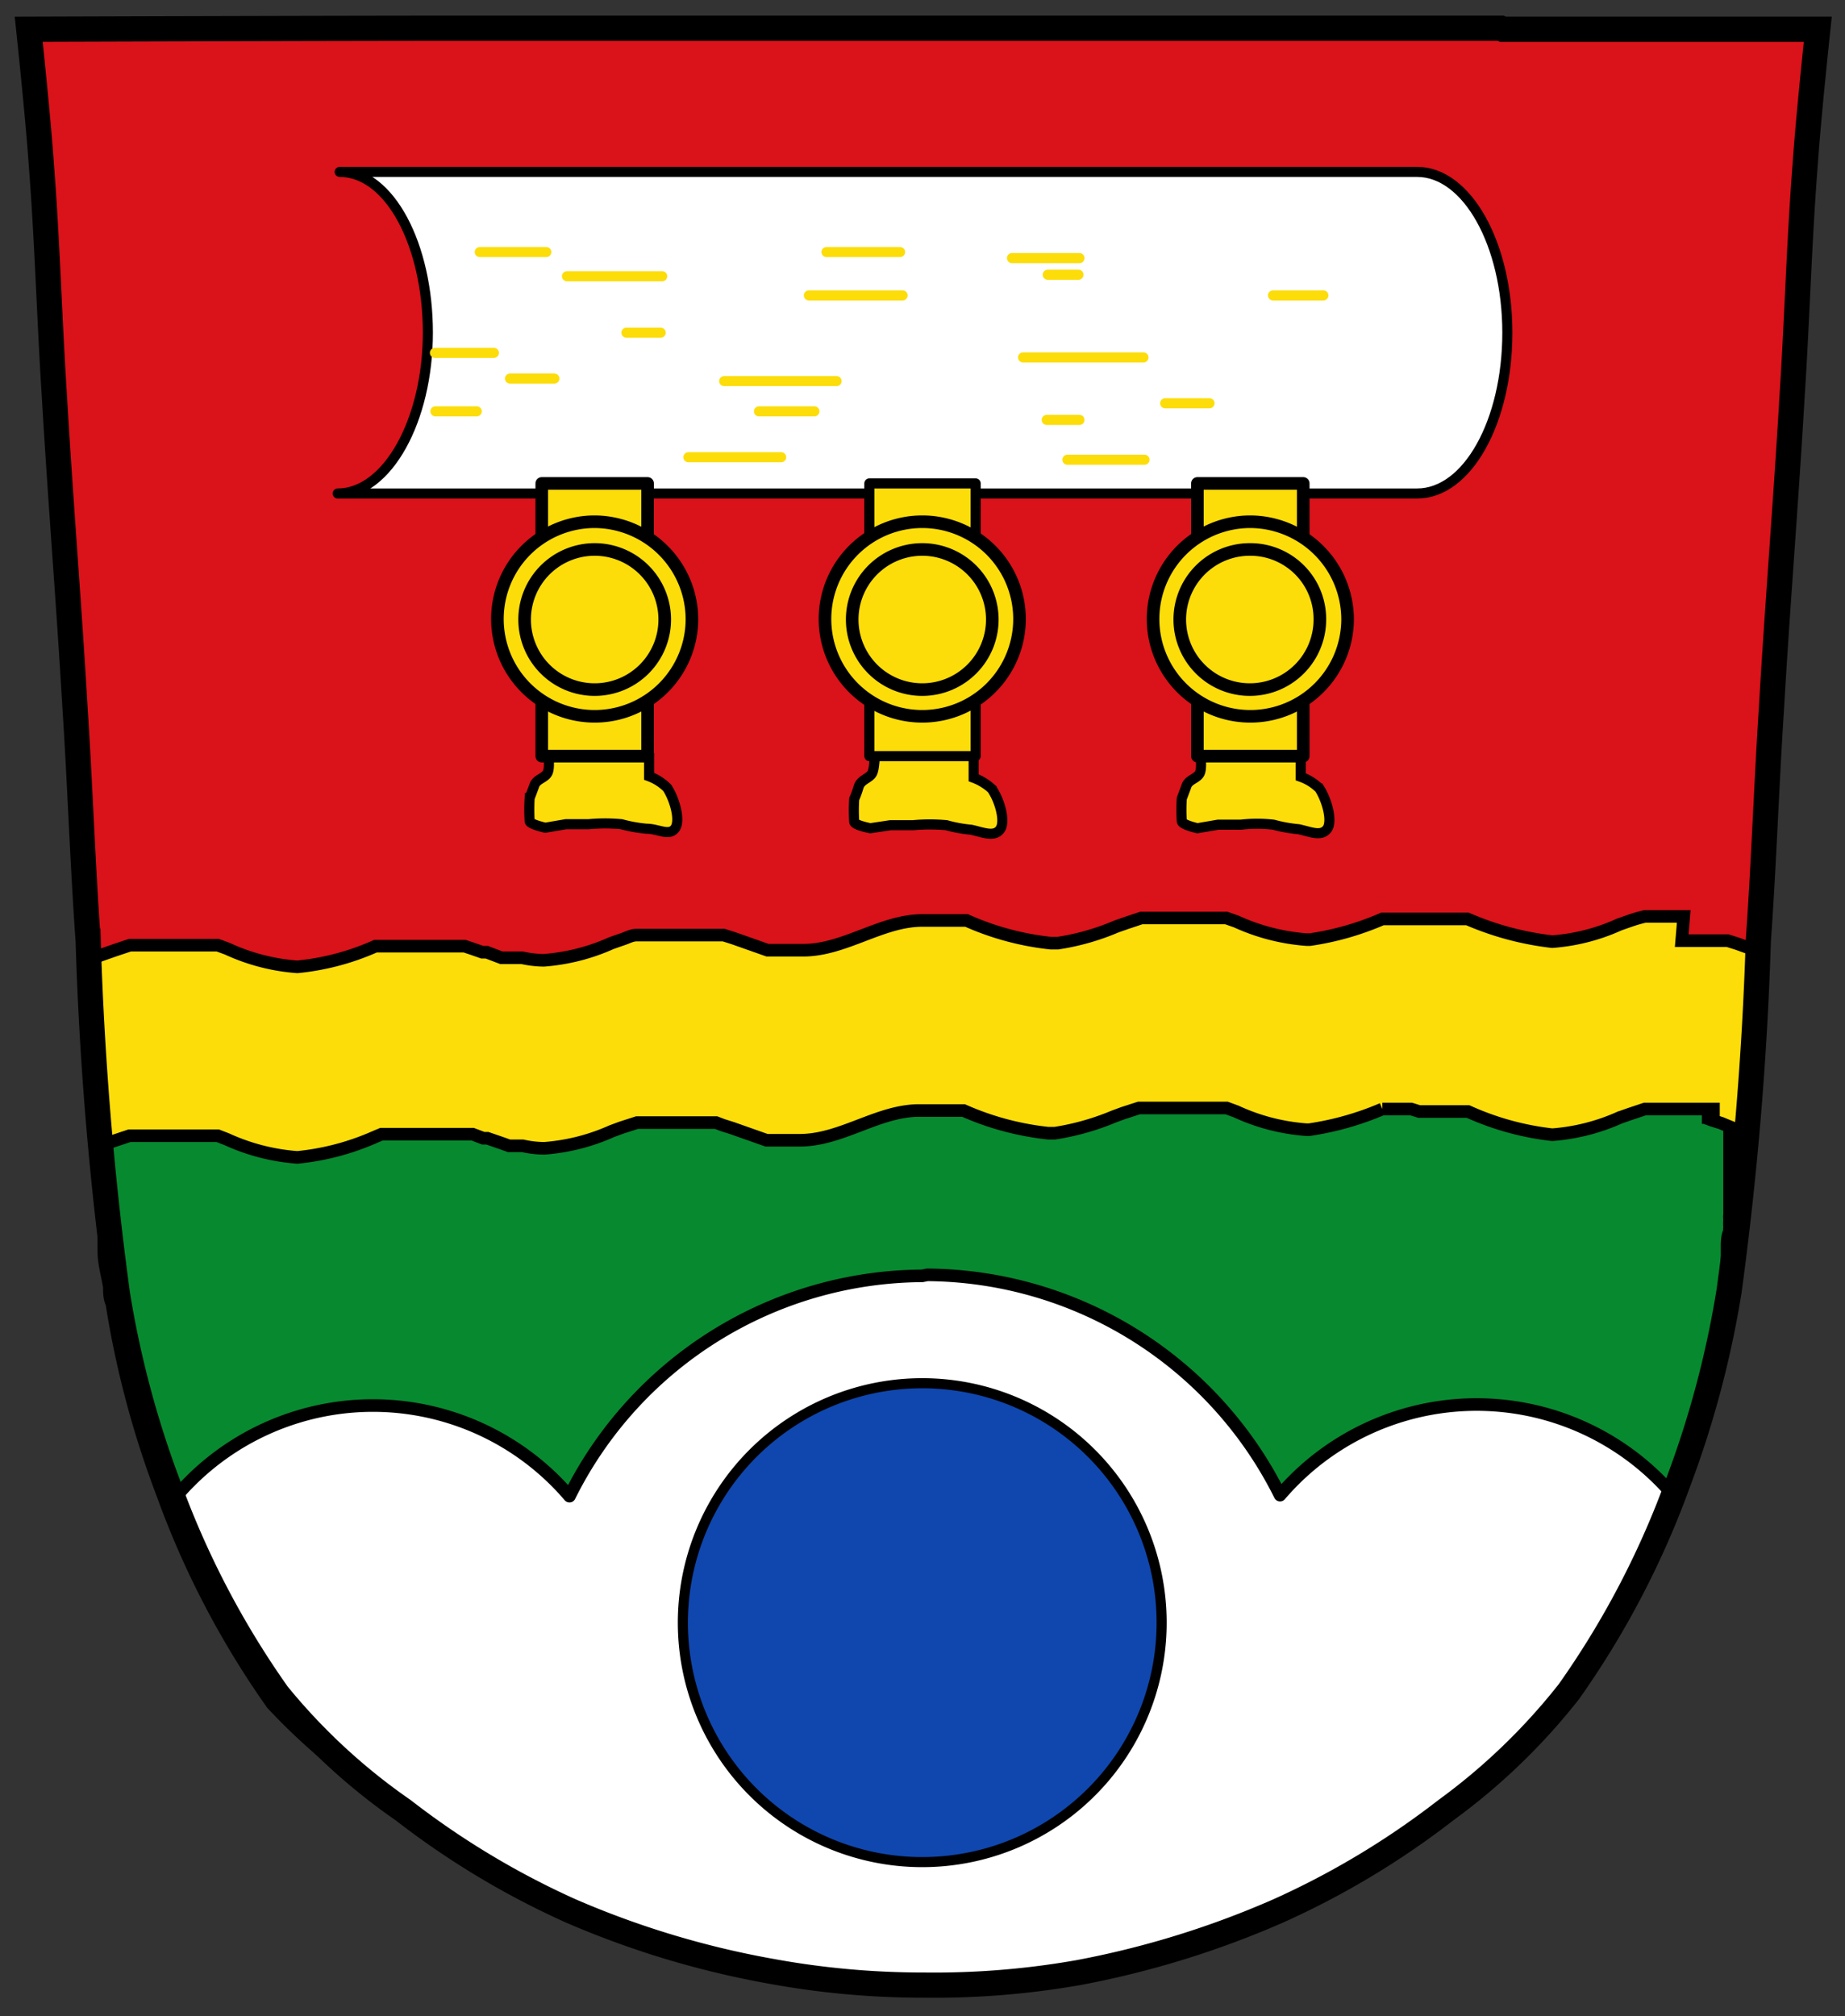
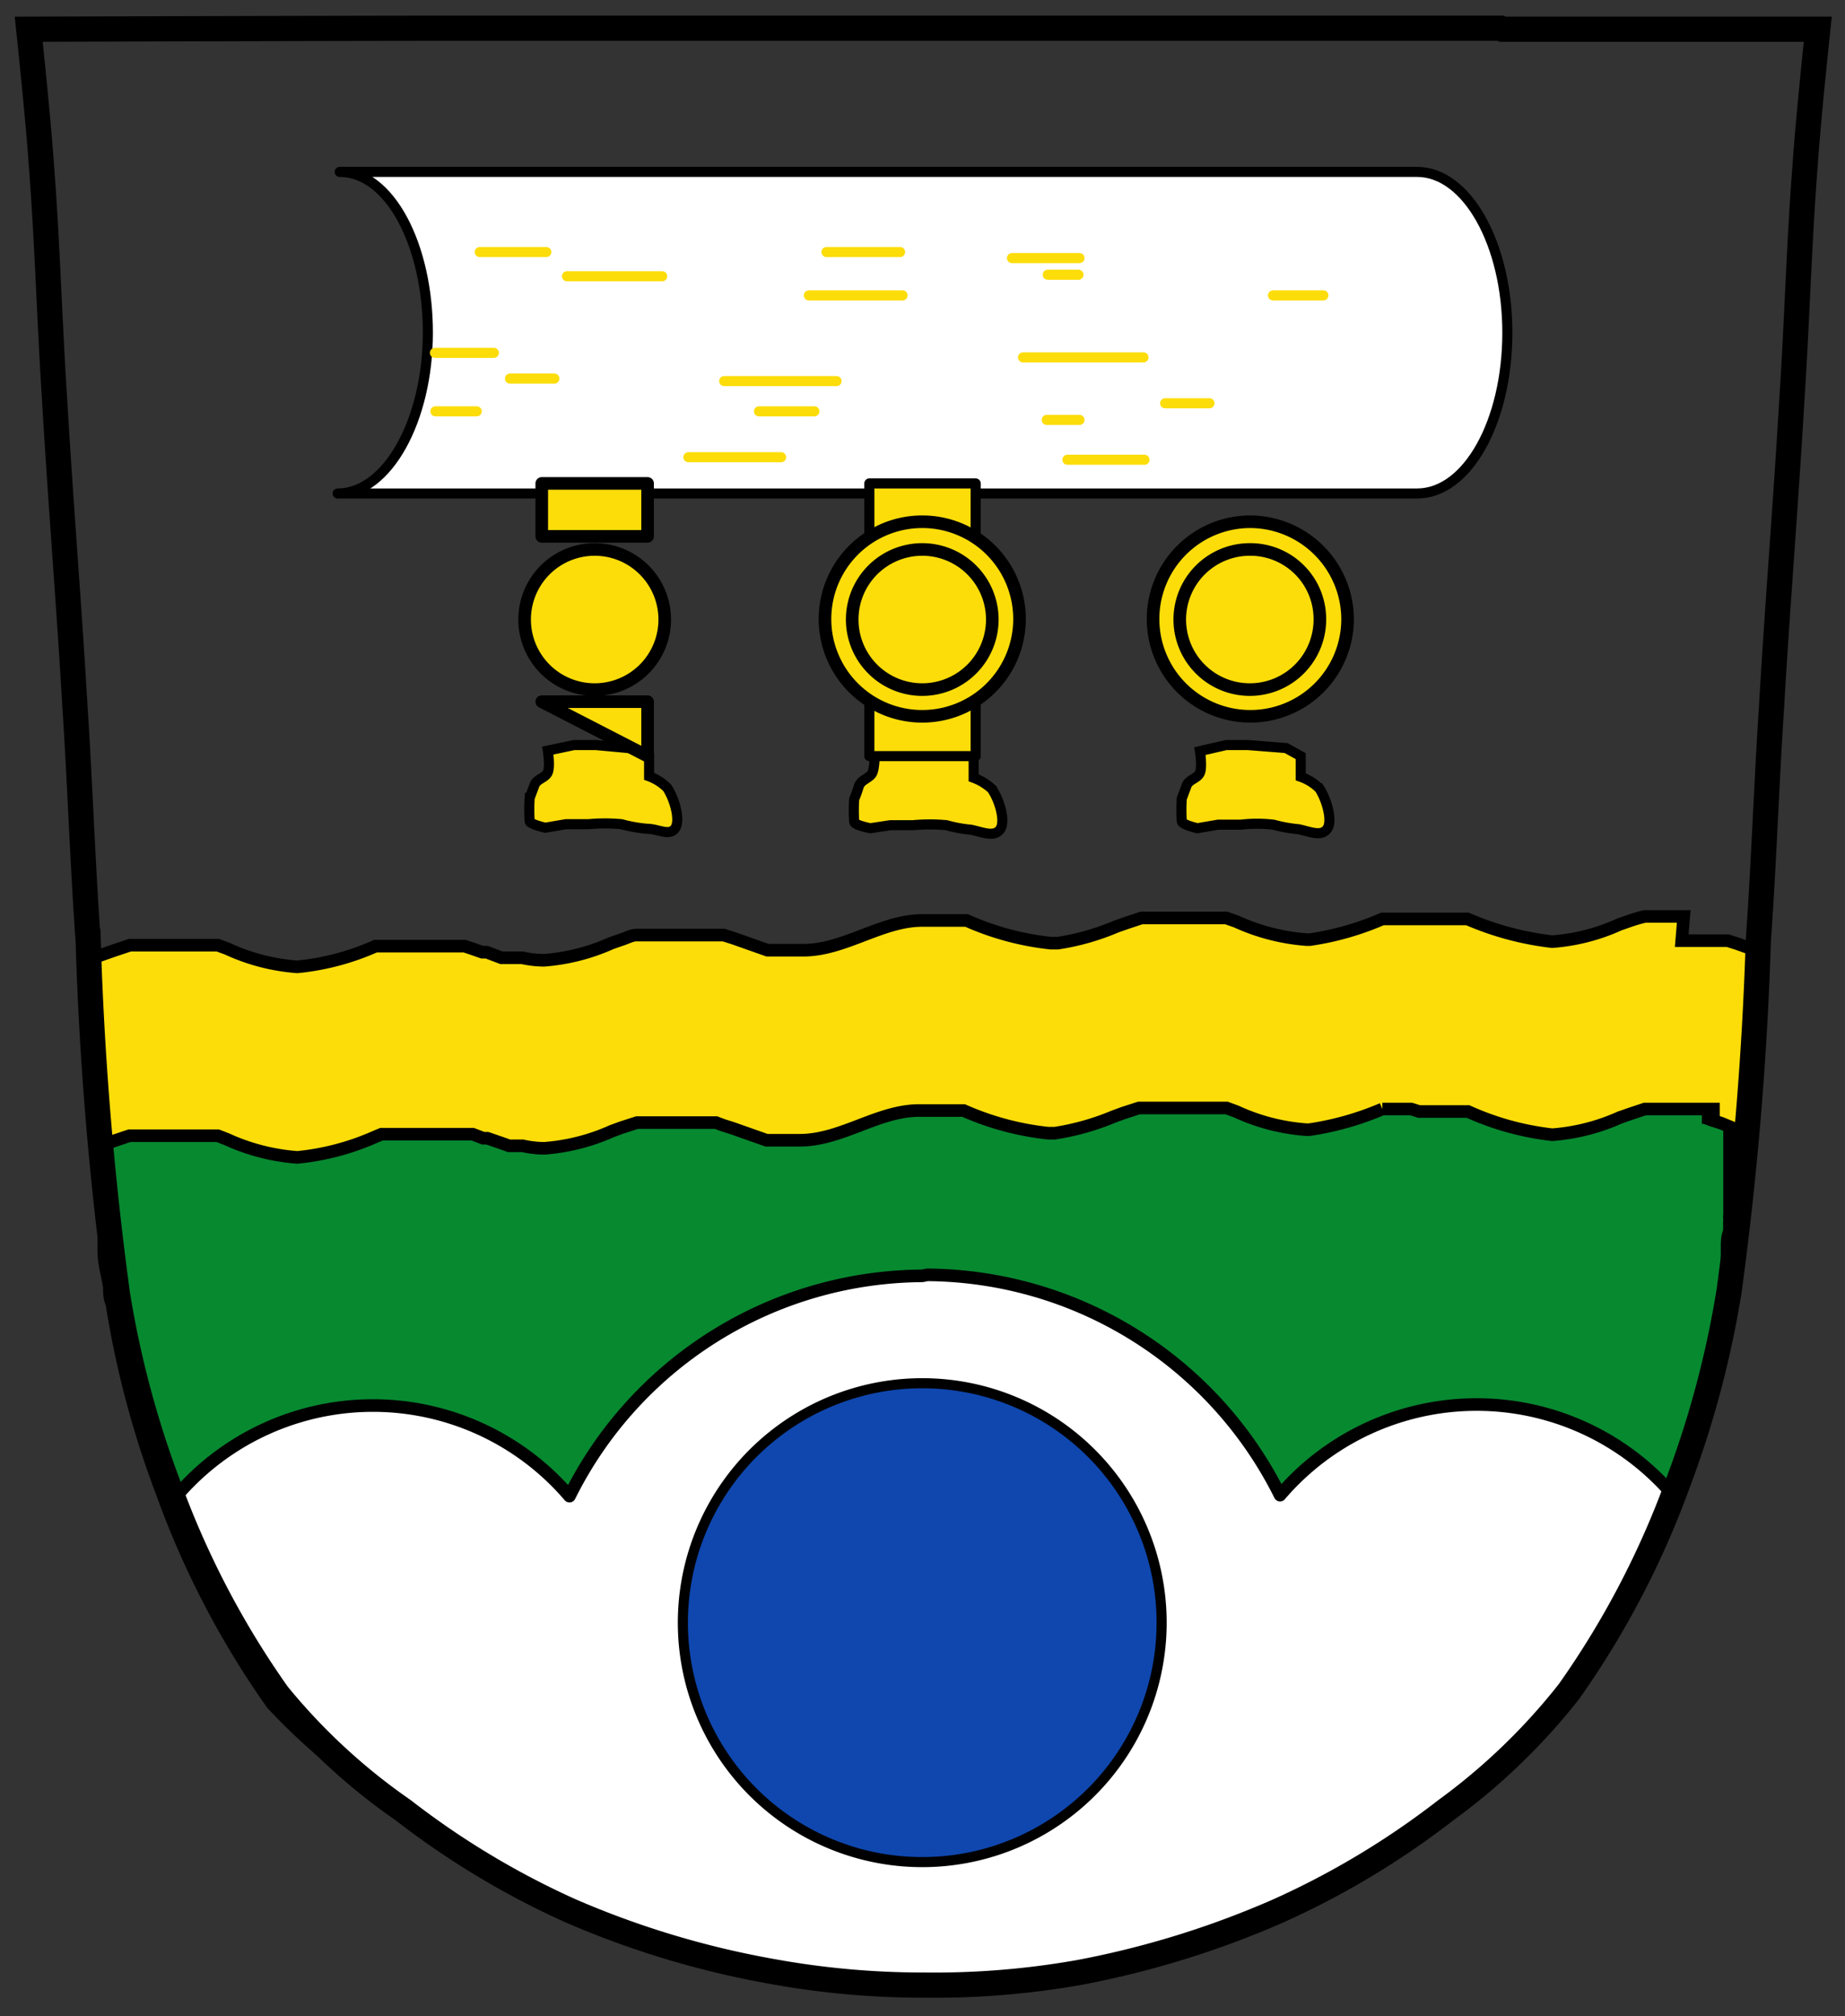
<svg xmlns="http://www.w3.org/2000/svg" id="Ebene_1" data-name="Ebene 1" viewBox="0 0 36.61 40">
  <rect x="0" y="0" width="36.61" height="40" fill="#333333" stroke="none" />
  <defs>
    <style>.cls-1{fill:#da121a;}.cls-10,.cls-11,.cls-2,.cls-7{fill:#fcdd09;}.cls-10,.cls-11,.cls-2,.cls-3,.cls-4,.cls-5,.cls-6,.cls-7,.cls-8{stroke:#000;}.cls-10,.cls-11,.cls-2,.cls-3,.cls-6,.cls-7,.cls-8,.cls-9{stroke-linecap:round;}.cls-11,.cls-2,.cls-3,.cls-4{stroke-width:0.25px;}.cls-3{fill:#078930;}.cls-4,.cls-8{fill:#fff;}.cls-10,.cls-11,.cls-4,.cls-6,.cls-8{stroke-linejoin:round;}.cls-5,.cls-9{fill:none;}.cls-5{stroke-width:0.5px;}.cls-6{fill:#0f47af;}.cls-10,.cls-6,.cls-7,.cls-8,.cls-9{stroke-width:0.2px;}.cls-9{stroke:#fcdd09;}</style>
  </defs>
  <title>wappen-gemeinde-neureichenau</title>
-   <path class="cls-1" d="M29.78.56l-2.62,0c-2.93,0-5.8,0-8.71,0h-.29c-2.91,0-5.78,0-8.71,0S.57.58.57.58.76,2.37.82,3.26c.12,1.53.16,3.07.26,4.61.12,2.06.29,4.13.41,6.19.1,1.54.15,3.07.26,4.61a67.13,67.13,0,0,0,.58,7,19.51,19.51,0,0,0,1,3.76,17.5,17.5,0,0,0,2.18,4.18A12.09,12.09,0,0,0,8,35.91a16.35,16.35,0,0,0,3.33,2,17.92,17.92,0,0,0,3.94,1.19,16.73,16.73,0,0,0,3.08.28,16.49,16.49,0,0,0,3.06-.25,18.25,18.25,0,0,0,3.95-1.22,16.35,16.35,0,0,0,3.33-2,12.37,12.37,0,0,0,2.44-2.35,17.5,17.5,0,0,0,2.18-4.18,19.61,19.61,0,0,0,1-3.77,67.13,67.13,0,0,0,.58-6.95c.11-1.53.16-3.07.26-4.6.12-2.07.29-4.13.41-6.2.1-1.53.14-3.07.26-4.6.06-.9.25-2.68.25-2.68s-3.35,0-6.25,0" />
  <path class="cls-2" d="M33.41,18.18h-.55l-.08,0-.14,0h0a2.8,2.8,0,0,0-.31.09l-.2.07h0a3.9,3.9,0,0,1-1.33.34,5.9,5.9,0,0,1-1.68-.45l-.09,0h0l-.09,0-.09,0h0l-.16,0h-.52l-.14,0h-.08l-.08,0-.08,0H27.7l-.05,0h0l-.09,0-.13,0a5.63,5.63,0,0,1-1.44.41h-.06a4.08,4.08,0,0,1-1.4-.36h0l-.2-.07-.13,0-.06,0h-.05l-.08,0-.08,0-.06,0h-.95l-.05,0-.08,0-.14,0h0l-.3.1-.2.07h0a4.79,4.79,0,0,1-1.16.33h-.14a5.52,5.52,0,0,1-1.67-.45l-.09,0h0l-.09,0-.09,0h0l-.15,0h-.46c-.81,0-1.54.59-2.36.59h-.27l-.09,0h-.18l-.08,0h0l-.09,0h0l-.34-.12-.34-.12h0l-.19-.06h0l-.13,0-.07,0H14l-.08,0-.07,0h-1l-.08,0-.14,0h0c-.1,0-.2.06-.3.09l-.2.07h0a4,4,0,0,1-1.34.34,2.1,2.1,0,0,1-.43-.05h0l-.15,0h0l-.13,0h0l-.13,0-.29-.11-.09,0-.2-.07-.15-.05-.06,0h0l-.06,0H9l-.09,0h0l-.06,0H8.1l-.14,0H7.89l-.08,0-.08,0H7.67l0,0h0l-.1,0-.12,0a5,5,0,0,1-1.55.41,4,4,0,0,1-1.39-.36h0l-.19-.07-.13,0-.07,0H4l-.08,0-.07,0H3.75l-.06,0H2.85l-.06,0-.07,0-.14,0h0l-.3.1-.2.07h0l-.31.11c.14,2,.18,4.08.46,6.1H34.4c.28-2,.32-4.12.46-6.18a.28.28,0,0,0,0-.09l-.39-.14h0l-.19-.06-.14,0-.06,0H34l-.08,0-.08,0h-.2l-.13,0h-.14Z" />
  <path class="cls-3" d="M33.41,22h-.56l-.07,0-.14,0h0l-.3.1-.2.07h0a4,4,0,0,1-1.34.34,5.54,5.54,0,0,1-1.67-.46l-.1,0h0l-.09,0-.1,0h0l-.15,0h-.53L28,22h-.08l-.07,0h-.08l-.07,0h-.05l0,0-.1,0-.12,0a5.82,5.82,0,0,1-1.45.41h-.06a4,4,0,0,1-1.39-.36h0l-.19-.07-.13,0-.07,0h0l-.05,0-.08,0-.07,0H22.82l-.08,0-.14,0h0l-.31.1-.19.07h0a5,5,0,0,1-1.17.33h-.13a5.59,5.59,0,0,1-1.68-.45l-.09,0h0l-.08,0-.1,0h0l-.15,0h-.46c-.82,0-1.54.59-2.37.59h-.36l-.08,0h0l-.06,0-.08,0h0l-.08,0h0l-.34-.12-.34-.12h0l-.19-.06h0l-.13-.05-.06,0H14l-.08,0-.07,0h-1l-.07,0-.14,0h0l-.31.1-.19.07h0a4,4,0,0,1-1.34.34,2,2,0,0,1-.43-.05h0l-.15,0h0l-.12,0h0l-.14-.05-.29-.1-.08,0-.21-.08-.14,0-.07,0H9l-.08,0h0l-.06,0H8.1l-.14,0H7.88l-.08,0H7.73l-.07,0h0l0,0-.09,0-.12.05a5,5,0,0,1-1.55.41,4.08,4.08,0,0,1-1.4-.36h0l-.18-.07-.14,0-.06,0H4l-.07,0H3.81l-.06,0H3l0,0H2.79l-.08,0-.14,0h0l-.3.1-.2.07h0l-.08,0v0l0,.34c0,.12,0,.23,0,.35s0,.48.07.72c0,.05,0,.1,0,.15l0,.24,0,.32c0,.24.07.47.11.71h0c0,.11,0,.22.05.33a18.82,18.82,0,0,0,1,3.76,17.5,17.5,0,0,0,2.18,4.18A12.09,12.09,0,0,0,8,35.91a16.08,16.08,0,0,0,3.33,2l.42.18H24.9l.42-.18a16.81,16.81,0,0,0,3.33-2,12.65,12.65,0,0,0,2.44-2.35,17.69,17.69,0,0,0,2.18-4.18,19.61,19.61,0,0,0,1-3.77c0-.1,0-.21,0-.32v-.11c0-.09,0-.18,0-.27s0-.1,0-.16v0c0-.11,0-.22.05-.33a.15.15,0,0,1,0-.07.88.88,0,0,1,0-.16.34.34,0,0,1,0-.1l0-.27h0l0-.33v0c0-.13,0-.26,0-.39l0-.37v-.06c0-.11,0-.22,0-.32l-.17-.07h0l-.19-.06-.13-.05-.06,0H34L34,22l-.07,0h-.06l-.07,0h-.34Z" />
  <path class="cls-4" d="M18.3,25.31a7.87,7.87,0,0,0-7,4.37,5.13,5.13,0,0,0-7.8,0,16.76,16.76,0,0,0,2.07,3.9A12.41,12.41,0,0,0,8,35.92a17,17,0,0,0,3.33,2,18.45,18.45,0,0,0,3.94,1.18,16.73,16.73,0,0,0,3.08.28,16.49,16.49,0,0,0,3.06-.25,18.25,18.25,0,0,0,3.95-1.22,16.35,16.35,0,0,0,3.33-2,12.37,12.37,0,0,0,2.44-2.35,16.76,16.76,0,0,0,2.07-3.9,5.13,5.13,0,0,0-7.8,0,7.88,7.88,0,0,0-7-4.37Z" />
  <path class="cls-5" d="M29.78.56l-2.62,0c-2.93,0-5.8,0-8.71,0h-.29c-2.91,0-5.78,0-8.71,0S.57.58.57.58.76,2.37.82,3.26c.12,1.53.16,3.07.26,4.61.12,2.06.29,4.13.41,6.19.1,1.54.15,3.07.26,4.61a67.13,67.13,0,0,0,.58,7,19.51,19.51,0,0,0,1,3.76,17.5,17.5,0,0,0,2.18,4.18A12.09,12.09,0,0,0,8,35.91a16.35,16.35,0,0,0,3.33,2,17.92,17.92,0,0,0,3.94,1.19,16.73,16.73,0,0,0,3.08.28,16.49,16.49,0,0,0,3.06-.25,18.25,18.25,0,0,0,3.95-1.22,16.35,16.35,0,0,0,3.33-2,12.37,12.37,0,0,0,2.44-2.35,17.5,17.5,0,0,0,2.18-4.18,19.61,19.61,0,0,0,1-3.77,67.13,67.13,0,0,0,.58-6.95c.11-1.53.16-3.07.26-4.6.12-2.07.29-4.13.41-6.2.1-1.53.14-3.07.26-4.6.06-.9.25-2.68.25-2.68s-3.35,0-6.25,0Z" />
  <path class="cls-6" d="M23.05,32.18a4.75,4.75,0,1,1-4.75-4.74A4.75,4.75,0,0,1,23.05,32.18Z" />
  <path class="cls-7" d="M10.87,14.89s.05.31,0,.43-.23.13-.27.27l-.09.24a3.48,3.48,0,0,0,0,.46c0,.06.31.13.31.13l.41-.07.45,0a3.47,3.47,0,0,1,.65,0,2.87,2.87,0,0,0,.5.09c.23,0,.44.15.56,0s0-.58-.15-.81a1,1,0,0,0-.36-.23V15l-.3-.15-.76-.07h-.43Z" />
  <path class="cls-7" d="M23.81,14.9s.05.31,0,.43-.23.13-.27.27l-.09.24a3.35,3.35,0,0,0,0,.45c0,.07.31.14.31.14l.41-.07.45,0a2.78,2.78,0,0,1,.65,0,2.87,2.87,0,0,0,.5.09c.23.05.44.15.56,0s0-.58-.15-.81a1,1,0,0,0-.37-.23V15l-.29-.16-.76-.06h-.43Z" />
  <path class="cls-7" d="M17.36,14.9s0,.32-.05.43-.22.13-.27.27a2,2,0,0,1-.09.25,3.33,3.33,0,0,0,0,.45c0,.07.32.13.32.13l.4-.06.45,0a3.57,3.57,0,0,1,.66,0,2.72,2.72,0,0,0,.49.09c.23.05.45.15.57,0s0-.58-.16-.81a1.09,1.09,0,0,0-.36-.22V15l-.3-.16-.76-.07h-.43Z" />
  <path class="cls-8" d="M6.74,3.41c1,0,1.75,1.46,1.75,3.19S7.69,9.79,6.7,9.79H28.12c1,0,1.79-1.43,1.79-3.19s-.8-3.19-1.79-3.19Z" />
  <path class="cls-9" d="M9.52,5h1.32" />
  <path class="cls-9" d="M11.25,5.48h1.89" />
  <path class="cls-9" d="M16.4,5h1.46" />
  <path class="cls-9" d="M16.05,5.86h1.86" />
  <path class="cls-9" d="M20.08,5.12h1.34" />
  <path class="cls-9" d="M20.79,5.45h.61" />
  <path class="cls-9" d="M25.26,5.86h1" />
  <path class="cls-9" d="M20.3,7.09h2.39" />
  <path class="cls-9" d="M23.12,8H24" />
  <path class="cls-9" d="M21.18,9.12h1.53" />
  <path class="cls-9" d="M20.77,8.33h.65" />
  <path class="cls-9" d="M15.06,8.16h1.1" />
-   <path class="cls-9" d="M12.43,6.6h.68" />
  <path class="cls-9" d="M10.12,7.51H11" />
  <path class="cls-9" d="M8.63,7H9.8" />
  <path class="cls-9" d="M13.66,9.07H15.5" />
  <path class="cls-9" d="M14.37,7.56H16.6" />
  <path class="cls-9" d="M8.64,8.16h.82" />
  <path class="cls-10" d="M17.25,9.59h2.11v1.05H17.25Z" />
  <path class="cls-10" d="M17.25,13.92h2.11V15H17.25Z" />
  <path class="cls-11" d="M20.23,12.28a1.93,1.93,0,1,1-1.93-1.93A1.93,1.93,0,0,1,20.23,12.28Z" />
  <path class="cls-11" d="M19.69,12.28A1.39,1.39,0,1,1,18.3,10.9,1.39,1.39,0,0,1,19.69,12.28Z" />
-   <path class="cls-11" d="M23.76,9.59h2.1v1.05h-2.1Z" />
-   <path class="cls-11" d="M23.76,13.92h2.1V15h-2.1Z" />
  <path class="cls-11" d="M26.74,12.28a1.93,1.93,0,1,1-1.93-1.93A1.94,1.94,0,0,1,26.74,12.28Z" />
  <path class="cls-11" d="M26.19,12.28a1.39,1.39,0,1,1-1.38-1.38A1.38,1.38,0,0,1,26.19,12.28Z" />
  <path class="cls-11" d="M10.75,9.59h2.1v1.05h-2.1Z" />
-   <path class="cls-11" d="M10.75,13.92h2.1V15h-2.1Z" />
-   <path class="cls-11" d="M13.73,12.28a1.93,1.93,0,1,1-1.93-1.93A1.94,1.94,0,0,1,13.73,12.28Z" />
+   <path class="cls-11" d="M10.75,13.92h2.1V15Z" />
  <path class="cls-11" d="M13.19,12.28A1.39,1.39,0,1,1,11.8,10.9,1.39,1.39,0,0,1,13.19,12.28Z" />
</svg>